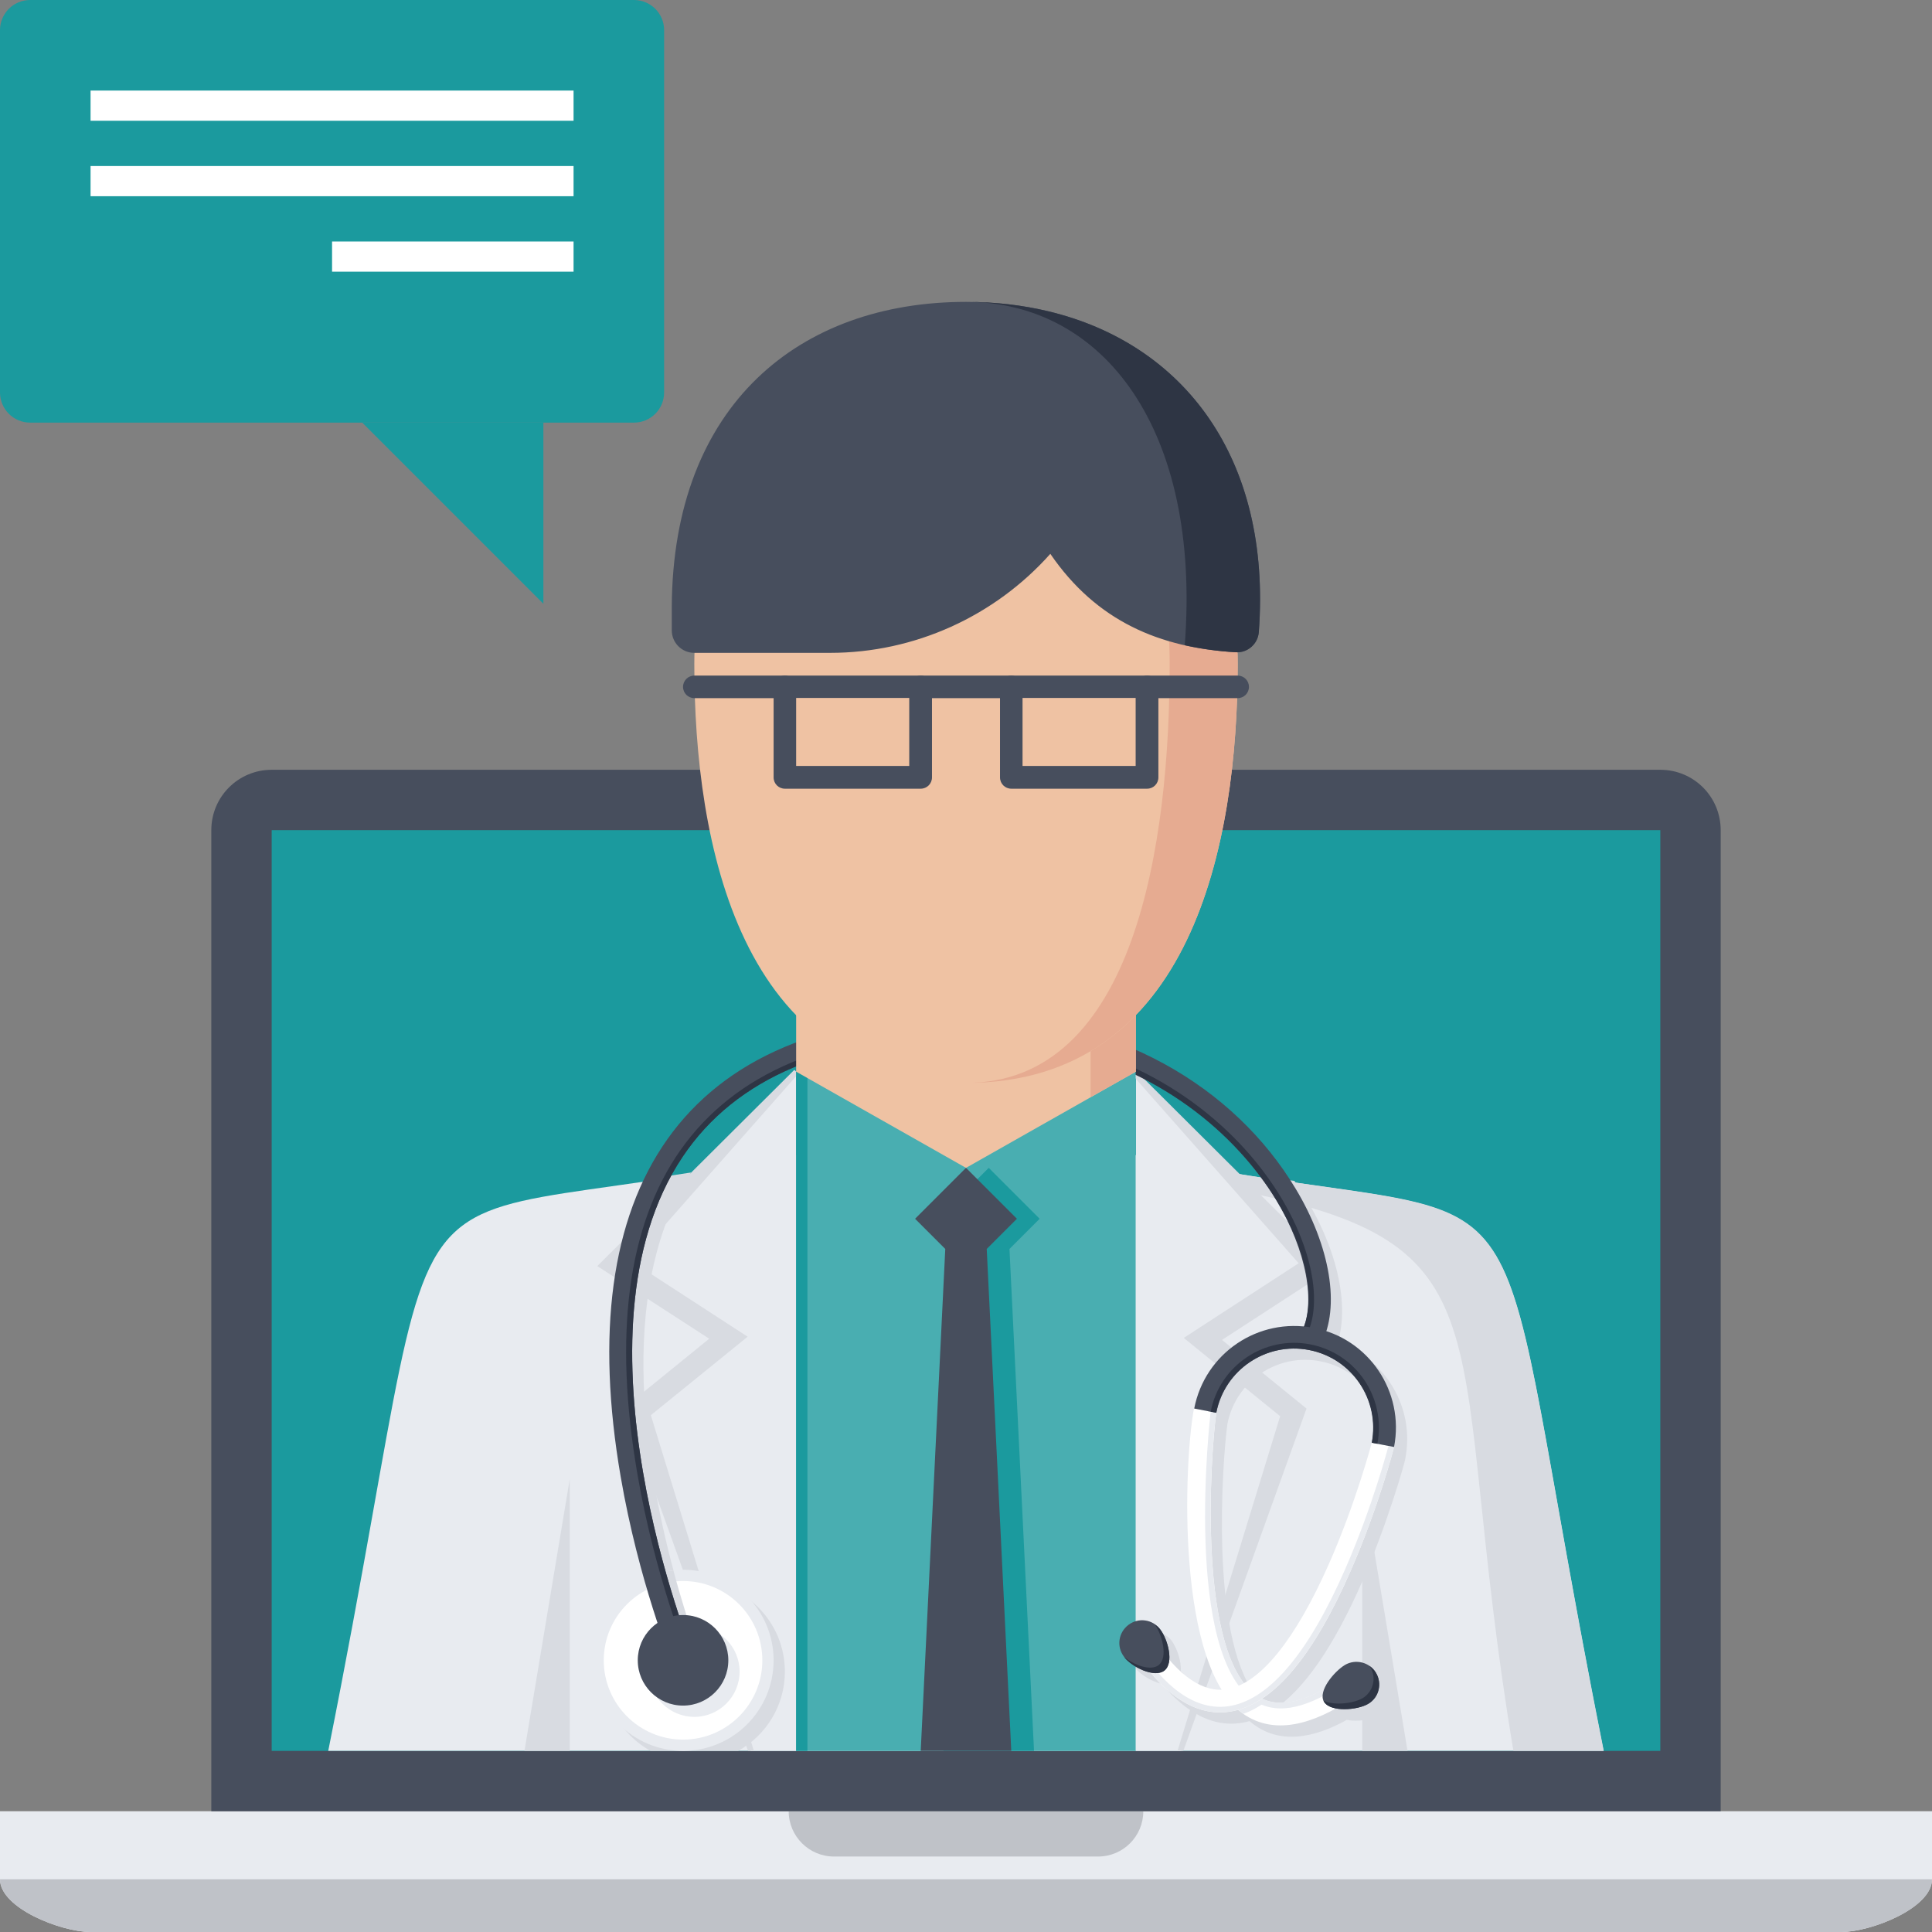
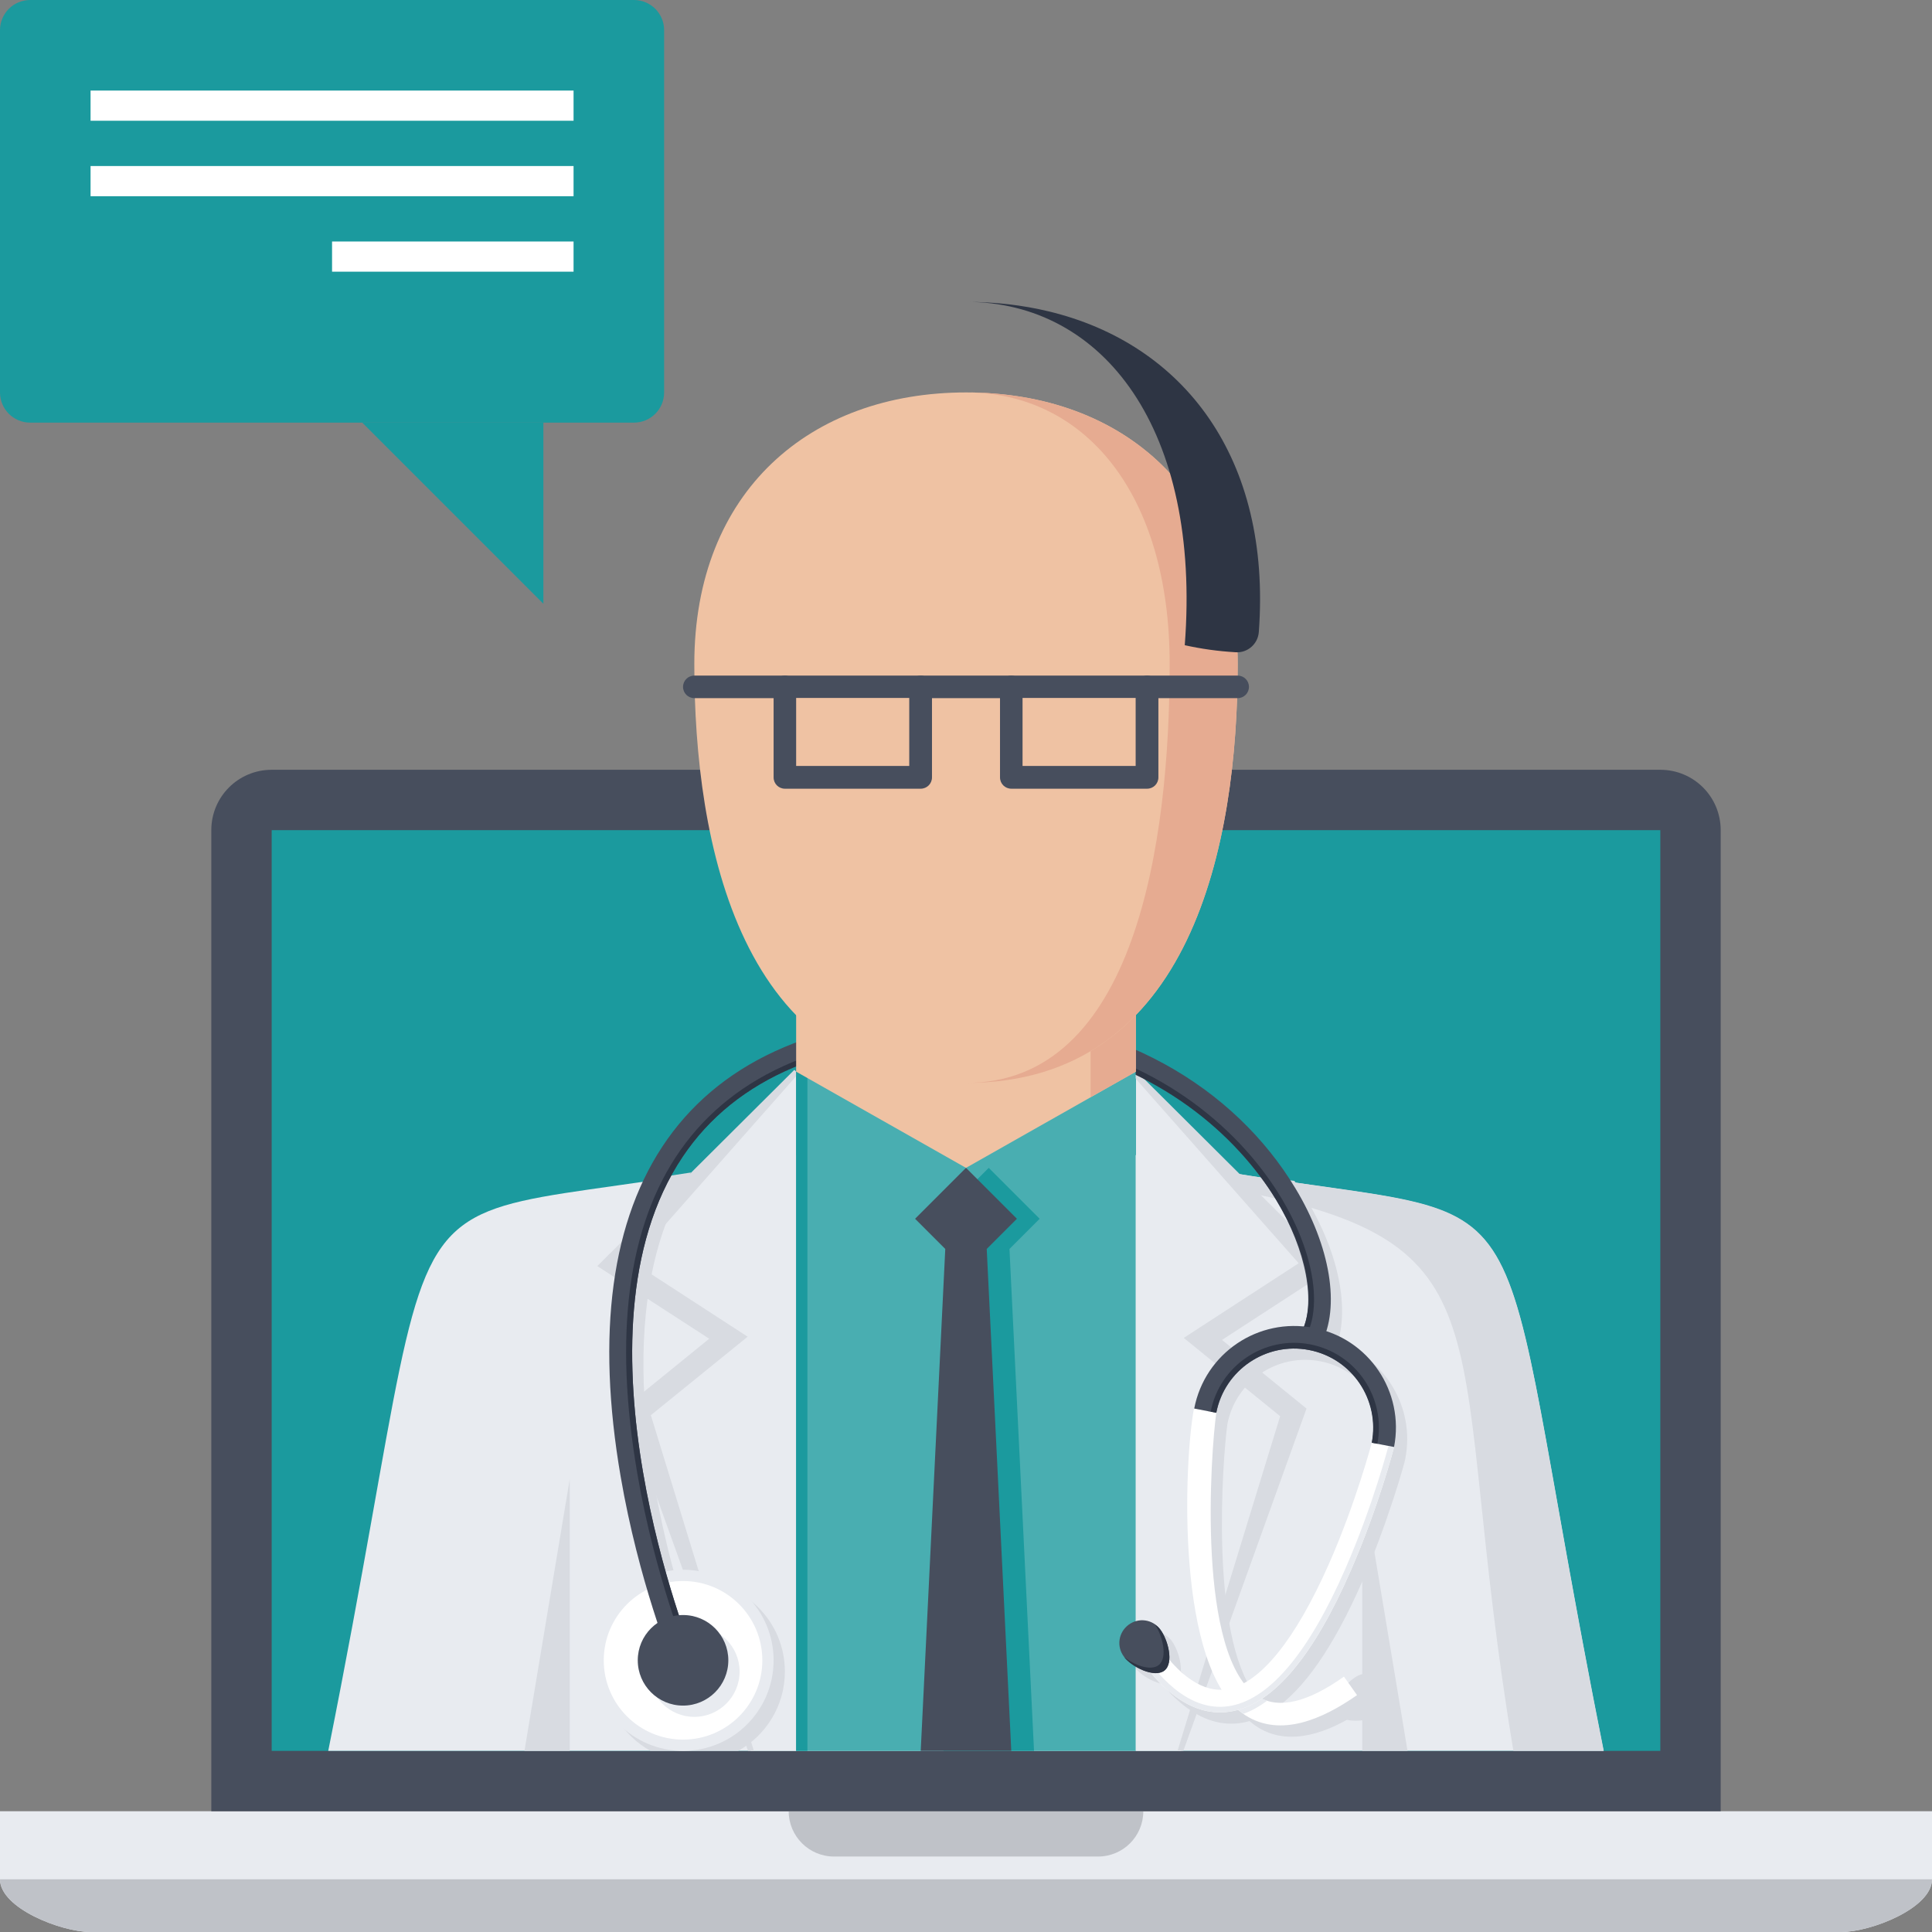
<svg xmlns="http://www.w3.org/2000/svg" version="1.1" id="Layer_1" x="0px" y="0px" viewBox="0 0 96 96" style="enable-background:new 0 0 96 96;" xml:space="preserve">
  <rect x="0" y="0" width="96" height="96" fill="#808080" stroke="none" />
  <style type="text/css"> .st0{fill:#E8EBF0;} .st1{fill:#BFC2C8;} .st2{fill:#474E5D;} .st3{fill:#1B9A9E;} .st4{fill:#FFFFFF;} .st5{fill:#D8DBE1;} .st6{fill:#2E3544;} .st7{fill:#49AEB1;} .st8{fill:#EFC2A3;} .st9{fill:#E6AB91;} </style>
  <g>
    <g>
      <path class="st0" d="M91.5,96h-87C3.05,96,0,94.82,0,93.38V90h96v3.38C96,94.82,92.95,96,91.5,96z" />
      <path class="st1" d="M96,93.38c0,1.45-3.05,2.62-4.5,2.62h-87C3.05,96,0,94.82,0,93.38H96z" />
      <path class="st1" d="M54.56,92.25H41.44c-1.24,0-2.25-1.01-2.25-2.25l0,0h17.62l0,0C56.81,91.24,55.81,92.25,54.56,92.25z" />
      <path class="st2" d="M85.5,90h-75V41.25c0-1.66,1.34-3,3-3h69c1.66,0,3,1.34,3,3V90z" />
      <rect x="13.5" y="41.25" class="st3" width="69" height="45.75" />
    </g>
    <g>
      <polygon class="st3" points="27,30 27,21 18,21 " />
      <path class="st3" d="M1.5,21h30c0.83,0,1.5-0.67,1.5-1.5v-18C33,0.67,32.33,0,31.5,0h-30C0.67,0,0,0.67,0,1.5v18 C0,20.33,0.67,21,1.5,21z" />
      <rect x="4.5" y="4.5" class="st4" width="24" height="1.5" />
      <rect x="4.5" y="8.25" class="st4" width="24" height="1.5" />
      <rect x="16.5" y="12" class="st4" width="12" height="1.5" />
    </g>
    <g>
      <path class="st0" d="M48,55.37C16.29,64.07,23.54,50.88,16.31,87h63.37C72.47,50.89,79.68,64.06,48,55.37z" />
      <path class="st5" d="M61.03,58.25C77.65,61,73.69,56.95,79.69,87H75.2c-3.44-20.63,0.16-25.07-13.23-27.75L61.03,58.25z" />
      <polygon class="st0" points="37.31,87 31.69,70.13 36.19,66.47 30.56,62.81 39.56,53.25 39.56,87 " />
      <polygon class="st0" points="56.44,53.25 65.44,62.81 59.81,66.47 64.31,70.13 58.69,87 56.44,87 " />
      <path class="st5" d="M37.46,87l-5.12-16.68c0.94-0.76,3.62-2.94,4.81-3.9c-1.05-0.68-4.37-2.84-5.73-3.72l8.25-9.35l-0.2-0.19 c-1.16,1.15-8.76,8.73-9.79,9.75c0.81,0.53,4.75,3.09,5.56,3.61c-1.33,1.08-2.73,2.22-4.21,3.42c0.3,0.83,5.66,15.73,6.14,17.06 H37.46z" />
      <path class="st5" d="M58.8,87c0.48-1.33,5.82-16.18,6.12-17.01c-1.48-1.2-2.87-2.33-4.2-3.41c0.8-0.52,4.74-3.08,5.54-3.6 c-1-1-8.61-8.58-9.76-9.72l-0.2,0.19l8.23,9.32c-1.35,0.88-4.67,3.03-5.71,3.71c0.88,0.71,3.6,2.92,4.79,3.89L58.51,87H58.8z" />
      <polygon class="st5" points="69.94,87 67.69,87 67.69,73.5 " />
      <polygon class="st5" points="28.31,87 26.06,87 28.31,73.5 " />
      <path class="st5" d="M39,83.06c0-2.49-2.01-4.5-4.5-4.5c-0.3,0-0.59,0.03-0.87,0.08c-1.48-5.28-3.14-14.37,0.71-20.38 c-0.5,0.08-0.98,0.15-1.44,0.22c-3.17,5.84-2.18,14.07-0.35,20.52C31.04,79.73,30,81.27,30,83.06c0,1.69,0.94,3.17,2.32,3.94h4.36 C38.06,86.23,39,84.76,39,83.06z" />
      <path class="st5" d="M65.37,66.46c-2.58-0.26-4.98,1.48-5.48,4.08c-0.42,2.2-0.83,10.39,1.38,13.98c-0.85,0.03-1.72-0.47-2.6-1.49 c0.04-0.5-0.2-1.16-0.45-1.5c-0.38-0.5-1.08-0.59-1.58-0.22s-0.59,1.08-0.22,1.58c0.25,0.32,0.81,0.67,1.31,0.78c0,0,0,0,0,0 c1.15,1.37,2.62,2.34,4.36,1.85c1.41,1.23,3.22,0.84,4.83-0.06c0.54,0.11,1.27-0.01,1.63-0.23c0.53-0.32,0.7-1.01,0.38-1.54 c-0.32-0.53-1.01-0.7-1.54-0.38c-0.35,0.21-0.83,0.71-1.03,1.18c-0.95,0.53-2.11,0.95-3.09,0.48c1.52-1.01,2.99-3.13,4.4-6.34 c1.24-2.82,2.16-6.02,2.16-6.16c0.49-2.52-0.99-4.96-3.36-5.76c0.63-2.03-0.11-5.13-2.15-8.03c-0.51-0.07-1.05-0.15-1.62-0.24 C65.11,61.31,66.06,64.51,65.37,66.46z M68.73,72.24c-0.05,0.18-0.82,3.08-2.15,6.06c-1.39,3.14-2.83,5.15-4.21,5.9 c-2.26-2.94-1.63-11.65-1.38-13.45c0.42-2.13,2.48-3.52,4.61-3.11C67.74,68.05,69.13,70.1,68.73,72.24z" />
      <circle class="st0" cx="33.94" cy="82.5" r="4.5" />
      <circle class="st4" cx="33.94" cy="82.5" r="3.94" />
-       <path class="st5" d="M32.36,78.29c0.78,2.92,1.58,4.87,1.62,4.99l1.04-0.43c-0.02-0.05-0.8-1.97-1.56-4.82 C33.08,78.07,32.71,78.16,32.36,78.29z" />
+       <path class="st5" d="M32.36,78.29c0.78,2.92,1.58,4.87,1.62,4.99c-0.02-0.05-0.8-1.97-1.56-4.82 C33.08,78.07,32.71,78.16,32.36,78.29z" />
      <path class="st2" d="M33.42,82.71c-0.07-0.17-1.69-4.16-2.58-9.34C28.41,59.23,33.75,50.44,48,50.44c7.46,0,13.35,3.59,16.37,8.61 c1.74,2.88,2.24,5.92,1.27,7.73l-0.99-0.53c0.77-1.45,0.27-4.12-1.24-6.63c-1.14-1.89-5.62-8.07-15.41-8.07 c-6.71,0-11.45,1.99-14.08,5.93c-5.91,8.82,0.47,24.64,0.54,24.8L33.42,82.71z" />
      <path class="st6" d="M64.9,66.39c2.03-3.84-3.81-15.11-16.9-15.11c-13.68,0-18.68,8.29-16.33,21.95c0.87,5.1,2.52,9.12,2.53,9.16 l0.26-0.11c-0.07-0.16-6.45-15.98-0.54-24.8c2.64-3.93,7.37-5.93,14.08-5.93c12.72,0,18.63,10.95,16.65,14.69L64.9,66.39z" />
      <circle class="st0" cx="34.5" cy="83.06" r="2.25" />
      <circle class="st2" cx="33.94" cy="82.5" r="2.25" />
      <path class="st4" d="M61.88,85.23c-3.51-2.26-3.04-12.72-2.55-15.25l0.55,0.11l0.56,0.09c-0.28,1.95-1.02,12.24,2.1,14.14 c1.01,0.61,2.44,0.27,4.24-1.01l0.65,0.92C65.73,85.42,63.63,86.35,61.88,85.23z" />
      <path class="st0" d="M62.54,84.31c-0.21-0.13-0.4-0.29-0.57-0.48c-0.33,0.2-0.65,0.33-0.97,0.38c-0.04,0.01-0.08,0.01-0.12,0.02 c0.27,0.38,0.57,0.69,0.9,0.93c0.4-0.14,0.79-0.36,1.18-0.65C62.81,84.45,62.67,84.39,62.54,84.31z" />
-       <path class="st0" d="M60.16,70.13C60.16,70.13,60.16,70.13,60.16,70.13c-0.03,0.19-1.42,12.31,2.28,14.45 c1.11,0.64,2.62,0.29,4.5-1.05l-0.16-0.23c-1.81,1.28-3.23,1.62-4.24,1.01c-3.12-1.9-2.38-12.19-2.1-14.14L60.16,70.13z" />
      <path class="st4" d="M56.43,82.12l0.93-0.63c1.23,1.83,2.45,2.65,3.64,2.44c1.62-0.29,3.35-2.43,5.02-6.19 c1.36-3.07,2.14-6.05,2.15-6.07c0.52,0.13,0.28,0.07,1.1,0.23c0,0.02-0.77,2.99-2.16,6.16c-1.84,4.21-3.8,6.55-5.83,6.96 C59.23,85.44,57.59,83.85,56.43,82.12z" />
      <path class="st0" d="M68.99,71.85c0.01-0.03-0.75,2.92-2.14,6.1c-1.8,4.12-3.7,6.4-5.63,6.8c-1.92,0.39-3.47-1.16-4.56-2.79 l-0.23,0.16c1.16,1.73,2.8,3.32,4.85,2.9c2.03-0.41,3.99-2.75,5.83-6.96c1.39-3.17,2.16-6.14,2.16-6.16 C69.16,71.88,69.07,71.86,68.99,71.85z" />
      <path class="st2" d="M69.27,71.9l-1.1-0.21c0.41-2.14-0.98-4.2-3.12-4.61c-2.13-0.41-4.2,0.99-4.61,3.12l-1.1-0.21 c0.53-2.75,3.18-4.54,5.93-4.01C68.01,66.5,69.8,69.15,69.27,71.9z" />
      <path class="st6" d="M68.44,71.74c0.44-2.29-1.05-4.5-3.34-4.94c-2.28-0.44-4.5,1.06-4.94,3.34l-0.28-0.05l0.55,0.11 c0.41-2.13,2.48-3.53,4.61-3.12c2.14,0.41,3.53,2.48,3.12,4.61L68.44,71.74z" />
-       <path class="st2" d="M68.37,83.12c0.32,0.53,0.15,1.22-0.38,1.54c-0.53,0.32-1.88,0.43-2.2-0.1c-0.32-0.53,0.51-1.51,1.04-1.83 C67.36,82.42,68.05,82.59,68.37,83.12z" />
-       <path class="st6" d="M68.37,83.12c-0.08-0.14-0.2-0.26-0.32-0.34c0.01,0.02,0.03,0.04,0.04,0.06c0.32,0.53,0.15,1.22-0.38,1.54 c-0.44,0.26-1.43,0.39-1.95,0.12c0.01,0.02,0.02,0.04,0.03,0.06c0.32,0.53,1.67,0.42,2.2,0.1C68.52,84.35,68.69,83.66,68.37,83.12 z" />
      <rect x="39.56" y="53.25" class="st7" width="16.87" height="33.75" />
      <rect x="39.56" y="53.25" class="st3" width="0.56" height="33.75" />
      <path class="st2" d="M57.85,83.01c-0.5,0.38-1.62-0.19-2-0.69c-0.38-0.5-0.28-1.2,0.22-1.58c0.5-0.38,1.2-0.28,1.58,0.22 C58.03,81.46,58.35,82.64,57.85,83.01z" />
      <path class="st6" d="M57.65,80.97c-0.07-0.1-0.16-0.18-0.26-0.24c0.36,0.51,0.66,1.64,0.18,2.01c-0.4,0.31-1.23-0.01-1.72-0.41 c0,0,0,0,0,0c0.38,0.5,1.5,1.06,2,0.69C58.35,82.64,58.03,81.46,57.65,80.97z" />
      <path class="st3" d="M51.66,60.56c-0.92-0.92-1.62-1.62-2.53-2.53c-0.92,0.92-1.62,1.62-2.53,2.53c0.69,0.69,1.06,1.06,1.5,1.5 L46.88,87h4.5l-1.22-24.94C50.6,61.62,50.97,61.25,51.66,60.56z" />
      <path class="st2" d="M50.53,60.56c-0.92-0.92-1.62-1.62-2.53-2.53c-0.92,0.92-1.62,1.62-2.53,2.53c0.69,0.69,1.06,1.06,1.5,1.5 L45.75,87h4.5l-1.22-24.94C49.47,61.62,49.84,61.25,50.53,60.56z" />
      <polygon class="st8" points="39.56,46.5 39.56,53.25 48,58.03 56.44,53.25 56.44,46.5 " />
      <polygon class="st9" points="54.19,54.52 56.44,53.25 56.44,46.5 54.19,46.5 " />
      <path class="st8" d="M48,19.5c-7.72,0-13.5,4.89-13.5,13.5c0,8.87,2.25,20.81,13.5,20.81S61.5,41.83,61.5,33 C61.5,24.53,55.87,19.5,48,19.5z" />
      <path class="st9" d="M48,19.5c5.91,0,10.12,5.03,10.12,13.5c0,8.83-1.69,20.81-10.12,20.81c11.25,0,13.5-11.98,13.5-20.81 C61.5,24.53,55.87,19.5,48,19.5z" />
      <g>
        <path class="st2" d="M39,34.69h-4.5c-0.31,0-0.56-0.25-0.56-0.56s0.25-0.56,0.56-0.56H39c0.31,0,0.56,0.25,0.56,0.56 S39.31,34.69,39,34.69z" />
        <path class="st2" d="M61.5,34.69H57c-0.31,0-0.56-0.25-0.56-0.56s0.25-0.56,0.56-0.56h4.5c0.31,0,0.56,0.25,0.56,0.56 S61.81,34.69,61.5,34.69z" />
        <path class="st2" d="M45.75,39.19H39c-0.31,0-0.56-0.25-0.56-0.56v-4.5c0-0.31,0.25-0.56,0.56-0.56h6.75 c0.31,0,0.56,0.25,0.56,0.56v4.5C46.31,38.94,46.06,39.19,45.75,39.19z M39.56,38.06h5.62v-3.38h-5.62V38.06z" />
        <path class="st2" d="M57,39.19h-6.75c-0.31,0-0.56-0.25-0.56-0.56v-4.5c0-0.31,0.25-0.56,0.56-0.56H57 c0.31,0,0.56,0.25,0.56,0.56v4.5C57.56,38.94,57.31,39.19,57,39.19z M50.81,38.06h5.62v-3.38h-5.62V38.06z" />
        <path class="st2" d="M50.25,34.69h-4.5c-0.31,0-0.56-0.25-0.56-0.56s0.25-0.56,0.56-0.56h4.5c0.31,0,0.56,0.25,0.56,0.56 S50.56,34.69,50.25,34.69z" />
      </g>
-       <path class="st2" d="M41.25,32.44l-6.75,0c-0.62,0-1.12-0.5-1.12-1.12v-1.16C33.43,20.09,39.75,15,48,15 c1.44,0,2.81,0.16,4.1,0.47c6.71,1.61,11.09,7.29,10.45,15.93c-0.04,0.59-0.56,1.05-1.15,1.01c-3.76-0.22-6.91-1.53-9.21-4.89 C49.43,30.62,45.45,32.44,41.25,32.44z" />
      <path class="st6" d="M58.87,32.06c0.81,0.18,1.65,0.3,2.53,0.35c0.6,0.04,1.11-0.42,1.15-1.01c0.64-8.64-3.74-14.32-10.45-15.93 C50.81,15.16,49.44,15,48,15C54.85,15,59.69,21.36,58.87,32.06z" />
    </g>
  </g>
</svg>